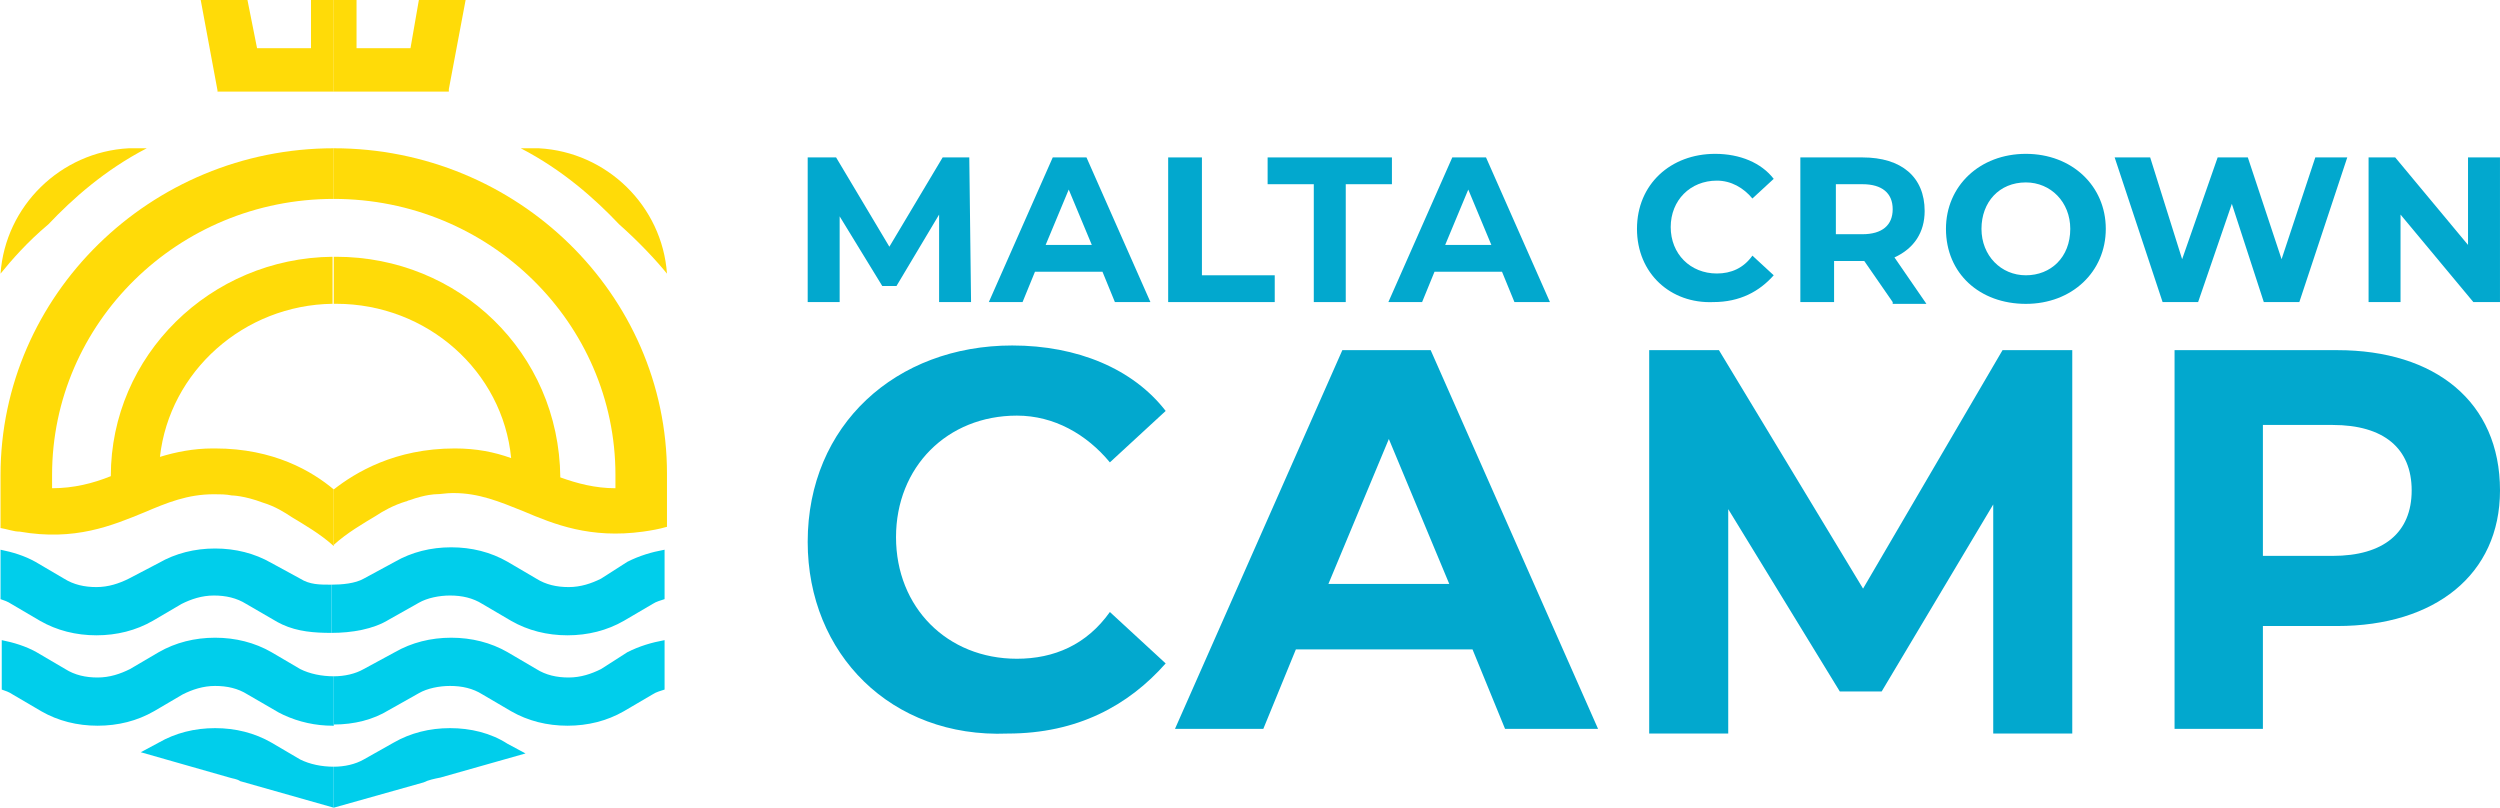
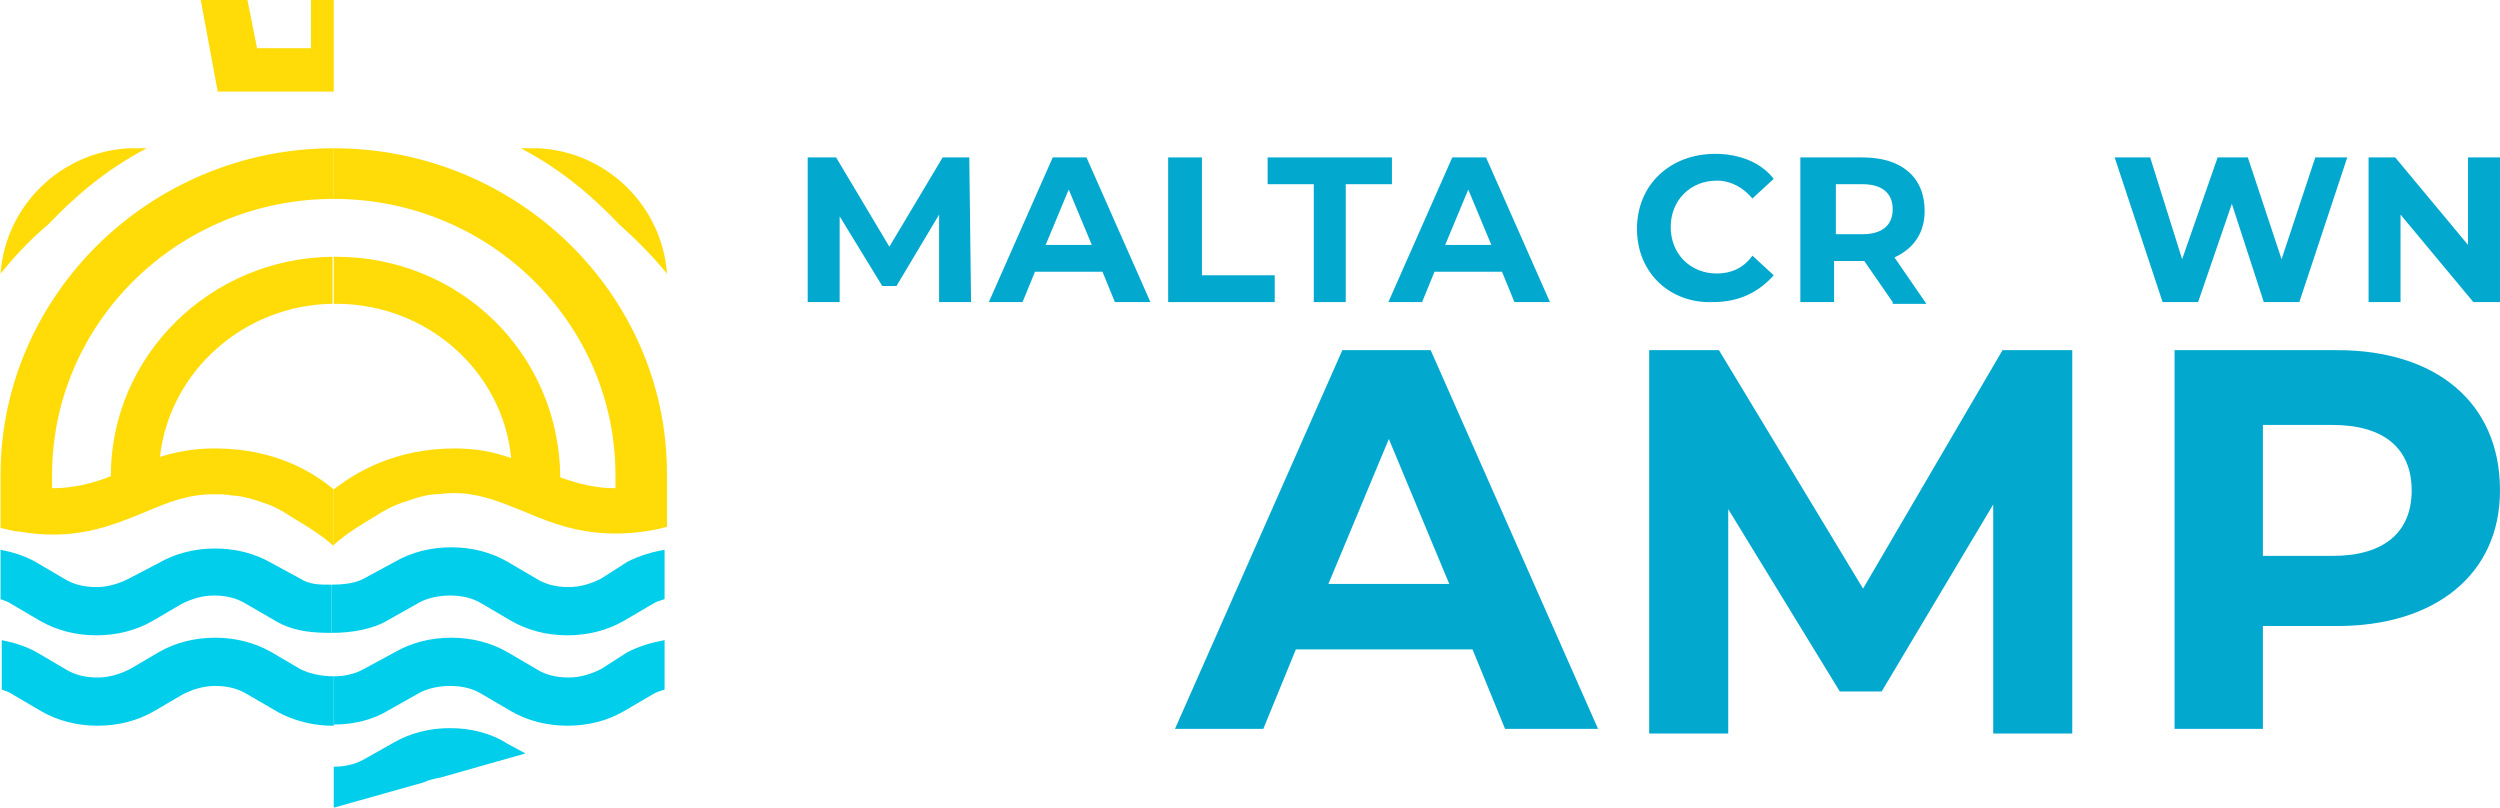
<svg xmlns="http://www.w3.org/2000/svg" width="130" height="42" viewBox="0 0 130 42" fill="none">
  <path d="M0.028 14.23C0.277 10.719 3.144 7.899 6.697 7.71C6.884 7.71 7.009 7.71 7.196 7.71H7.632C5.45 8.839 3.767 10.343 2.521 11.66C1.399 12.6 0.589 13.54 0.028 14.23Z" fill="#FFDB08" />
  <path d="M34.683 14.23C34.434 10.719 31.566 7.899 28.014 7.71C27.827 7.71 27.702 7.71 27.515 7.71H27.079C29.26 8.839 30.943 10.343 32.19 11.66C33.249 12.6 34.122 13.54 34.683 14.23Z" fill="#FFDB08" />
  <path d="M17.355 25.451C16.233 24.51 14.239 23.319 11.184 23.319C11.122 23.319 11.122 23.319 11.06 23.319C10.063 23.319 9.128 23.508 8.317 23.758C8.816 19.308 12.681 15.86 17.293 15.797V13.352C10.935 13.415 5.762 18.492 5.762 24.761C4.827 25.137 3.83 25.388 2.708 25.388C2.708 25.137 2.708 24.887 2.708 24.698C2.708 16.8 9.252 10.343 17.355 10.343V7.71C7.819 7.71 0.028 15.358 0.028 24.698C0.028 24.761 0.028 24.887 0.028 24.949V27.457C0.402 27.519 0.713 27.645 1.025 27.645C3.892 28.146 5.824 27.331 7.507 26.642C8.691 26.14 9.751 25.701 11.122 25.701C11.434 25.701 11.745 25.701 12.057 25.764C12.057 25.764 12.681 25.764 13.678 26.14C14.301 26.328 14.8 26.642 15.174 26.892C15.797 27.269 16.669 27.77 17.355 28.397V25.451Z" fill="#FFDB08" />
  <path d="M17.355 7.71V10.343C25.458 10.343 32.003 16.8 32.003 24.698C32.003 24.949 32.003 25.2 32.003 25.388C30.943 25.388 30.008 25.137 29.136 24.824C29.073 18.305 23.838 13.352 17.48 13.352C17.418 13.352 17.418 13.352 17.355 13.352V15.797C17.418 15.797 17.418 15.797 17.48 15.797C22.217 15.797 26.144 19.308 26.58 23.821C25.708 23.508 24.773 23.319 23.651 23.319C20.534 23.319 18.477 24.573 17.355 25.451V28.334C18.041 27.707 18.914 27.206 19.537 26.83C19.911 26.579 20.472 26.266 21.095 26.078C21.158 26.078 21.22 26.015 21.282 26.015C22.155 25.701 22.654 25.701 22.654 25.701C22.903 25.701 23.214 25.639 23.526 25.639H23.588C24.897 25.639 25.957 26.078 27.203 26.579C28.824 27.269 30.694 28.021 33.437 27.645C33.873 27.582 34.247 27.519 34.683 27.394V24.887C34.683 24.824 34.683 24.698 34.683 24.636C34.683 15.296 26.892 7.71 17.355 7.71Z" fill="#FFDB08" />
  <path d="M17.23 30.403C17.168 30.403 17.168 30.403 17.23 30.403C16.607 30.403 16.109 30.403 15.61 30.09L14.114 29.275C13.241 28.773 12.244 28.522 11.184 28.522C10.125 28.522 9.128 28.773 8.255 29.275L6.697 30.09C6.198 30.34 5.637 30.528 5.014 30.528C4.391 30.528 3.83 30.403 3.331 30.09L1.835 29.212C1.274 28.898 0.651 28.71 0.028 28.585V31.155C0.215 31.218 0.402 31.281 0.589 31.406L2.084 32.284C2.957 32.785 3.954 33.036 5.014 33.036C6.074 33.036 7.071 32.785 7.943 32.284L9.439 31.406C9.938 31.155 10.499 30.967 11.122 30.967C11.745 30.967 12.306 31.093 12.805 31.406L14.426 32.346L14.675 32.472C15.485 32.848 16.358 32.91 17.23 32.91V30.403Z" fill="#00CEEB" />
  <path d="M17.356 35.167C17.294 35.167 17.294 35.167 17.356 35.167C16.733 35.167 16.109 35.042 15.611 34.791L14.115 33.913C13.242 33.412 12.245 33.161 11.185 33.161C10.126 33.161 9.128 33.412 8.256 33.913L6.76 34.791C6.261 35.042 5.7 35.23 5.077 35.23C4.454 35.23 3.893 35.105 3.394 34.791L1.898 33.913C1.337 33.6 0.714 33.412 0.091 33.287V35.857C0.278 35.919 0.465 35.982 0.652 36.108L2.147 36.985C3.02 37.487 4.017 37.737 5.077 37.737C6.137 37.737 7.134 37.487 8.006 36.985L9.502 36.108C10.001 35.857 10.562 35.669 11.185 35.669C11.809 35.669 12.37 35.794 12.868 36.108L14.489 37.048L14.738 37.173C15.548 37.549 16.421 37.737 17.294 37.737C17.294 37.737 17.294 37.737 17.356 37.737V35.167Z" fill="#00CEEB" />
-   <path d="M17.355 39.869C17.293 39.869 17.293 39.869 17.355 39.869C16.732 39.869 16.109 39.743 15.61 39.493L14.114 38.615C13.242 38.113 12.244 37.863 11.185 37.863C10.125 37.863 9.128 38.113 8.255 38.615L7.32 39.116L11.933 40.433C12.12 40.495 12.307 40.495 12.494 40.621L17.355 42V39.869Z" fill="#00CEEB" />
  <path d="M23.401 37.863C22.342 37.863 21.345 38.113 20.472 38.615L18.914 39.493C18.477 39.743 17.916 39.869 17.355 39.869V42L22.03 40.684C22.279 40.558 22.591 40.495 22.903 40.433L27.328 39.179L26.393 38.678C25.521 38.113 24.461 37.863 23.401 37.863Z" fill="#00CEEB" />
  <path d="M31.255 34.791C30.756 35.042 30.195 35.23 29.572 35.23C28.949 35.23 28.388 35.105 27.889 34.791L26.393 33.913C25.521 33.412 24.523 33.161 23.464 33.161C22.404 33.161 21.407 33.412 20.534 33.913L18.914 34.791C18.477 35.042 17.916 35.167 17.355 35.167V37.675C18.415 37.675 19.412 37.424 20.223 36.922L21.781 36.045C22.217 35.794 22.84 35.669 23.401 35.669C24.025 35.669 24.586 35.794 25.084 36.108L26.58 36.985C27.453 37.487 28.45 37.737 29.51 37.737C30.569 37.737 31.567 37.487 32.439 36.985L33.935 36.108C34.122 35.982 34.371 35.919 34.558 35.857V33.287C33.873 33.412 33.249 33.6 32.626 33.913L31.255 34.791Z" fill="#00CEEB" />
  <path d="M31.254 30.09C30.756 30.34 30.195 30.528 29.572 30.528C28.948 30.528 28.387 30.403 27.889 30.09L26.393 29.212C25.52 28.71 24.523 28.46 23.463 28.46C22.404 28.46 21.406 28.71 20.534 29.212L18.913 30.09C18.477 30.34 17.791 30.403 17.23 30.403V32.91C18.29 32.91 19.412 32.722 20.222 32.221L21.78 31.343C22.217 31.093 22.84 30.967 23.401 30.967C24.024 30.967 24.585 31.093 25.084 31.406L26.58 32.284C27.452 32.785 28.45 33.036 29.509 33.036C30.569 33.036 31.566 32.785 32.439 32.284L33.935 31.406C34.121 31.281 34.371 31.218 34.558 31.155V28.585C33.872 28.71 33.249 28.898 32.626 29.212L31.254 30.09Z" fill="#00CEEB" />
  <path d="M16.172 0V2.507H13.367L12.868 0H10.437L11.31 4.701V4.764H16.172H17.356V0H16.172Z" fill="#FFDB08" />
-   <path d="M24.212 0H21.781L21.345 2.507H18.54V0H17.355V4.764H18.54H23.339V4.639L24.212 0Z" fill="#FFDB08" />
-   <path d="M42 28.177C42 22.098 46.593 17.965 52.637 17.965C56.022 17.965 58.923 19.18 60.615 21.369L57.714 24.043C56.505 22.584 54.813 21.612 52.879 21.612C49.252 21.612 46.593 24.286 46.593 27.933C46.593 31.581 49.252 34.255 52.879 34.255C54.813 34.255 56.505 33.526 57.714 31.824L60.615 34.498C58.681 36.687 56.022 38.145 52.395 38.145C46.351 38.389 42 34.012 42 28.177Z" fill="#02A8CE" />
  <path d="M76.571 33.769H67.385L65.692 37.902H61.099L69.802 18.208H74.395L83.099 37.902H78.263L76.571 33.769ZM75.362 30.365L72.22 22.828L69.077 30.365H75.362Z" fill="#02A8CE" />
  <path d="M103.648 38.145V26.232L97.846 35.957H95.67L89.868 26.475V38.145H85.758V18.208H89.385L96.879 30.608L104.132 18.208H107.758V38.145H103.648Z" fill="#02A8CE" />
  <path d="M130 25.502C130 29.879 126.615 32.553 121.539 32.553H117.671V37.902H113.077V18.208H121.539C126.615 18.208 130 20.883 130 25.502ZM125.407 25.502C125.407 23.314 123.956 22.098 121.297 22.098H117.671V28.906H121.297C123.956 28.906 125.407 27.69 125.407 25.502Z" fill="#02A8CE" />
  <path d="M48.833 15.708V11.158L46.617 14.872H45.878L43.662 11.25V15.708H42V8.186H43.477L46.247 12.829L49.018 8.186H50.403L50.495 15.708H48.833Z" fill="#02A8CE" />
  <path d="M57.328 14.129H53.819L53.173 15.708H51.419L54.743 8.186H56.497L59.822 15.708H57.975L57.328 14.129ZM56.774 12.736L55.574 9.857L54.374 12.736H56.774Z" fill="#02A8CE" />
  <path d="M60.745 8.186H62.5V14.315H66.286V15.708H60.745V8.186Z" fill="#02A8CE" />
  <path d="M68.317 9.579H65.916V8.186H72.38V9.579H69.979V15.708H68.317V9.579Z" fill="#02A8CE" />
  <path d="M78.104 14.129H74.595L73.949 15.708H72.195L75.519 8.186H77.273L80.597 15.708H78.751L78.104 14.129ZM77.55 12.736L76.35 9.857L75.15 12.736H77.55Z" fill="#02A8CE" />
  <path d="M85.123 11.9C85.123 9.579 86.877 8 89.186 8C90.478 8 91.586 8.464 92.233 9.3L91.125 10.322C90.663 9.765 90.017 9.393 89.278 9.393C87.893 9.393 86.877 10.415 86.877 11.808C86.877 13.201 87.893 14.222 89.278 14.222C90.017 14.222 90.663 13.944 91.125 13.293L92.233 14.315C91.494 15.151 90.478 15.708 89.093 15.708C86.877 15.801 85.123 14.222 85.123 11.9Z" fill="#02A8CE" />
  <path d="M98.42 15.708L96.942 13.572H96.85H95.372V15.708H93.618V8.186H96.85C98.881 8.186 100.082 9.207 100.082 10.972C100.082 12.086 99.528 12.922 98.512 13.386L100.174 15.801H98.42V15.708ZM96.85 9.579H95.465V12.179H96.85C97.866 12.179 98.42 11.715 98.42 10.879C98.42 10.043 97.866 9.579 96.85 9.579Z" fill="#02A8CE" />
-   <path d="M101.19 11.9C101.19 9.672 102.944 8 105.345 8C107.746 8 109.501 9.672 109.501 11.9C109.501 14.129 107.746 15.801 105.345 15.801C102.944 15.801 101.19 14.222 101.19 11.9ZM107.654 11.9C107.654 10.508 106.638 9.486 105.345 9.486C103.96 9.486 103.037 10.508 103.037 11.9C103.037 13.293 104.052 14.315 105.345 14.315C106.638 14.315 107.654 13.386 107.654 11.9Z" fill="#02A8CE" />
  <path d="M122.058 8.186L119.565 15.708H117.718L116.056 10.6L114.302 15.708H112.455L109.962 8.186H111.809L113.471 13.479L115.318 8.186H116.887L118.642 13.479L120.396 8.186H122.058Z" fill="#02A8CE" />
  <path d="M129.999 8.186V15.708H128.614L124.828 11.158V15.708H123.166V8.186H124.551L128.337 12.736V8.186H129.999Z" fill="#02A8CE" />
</svg>